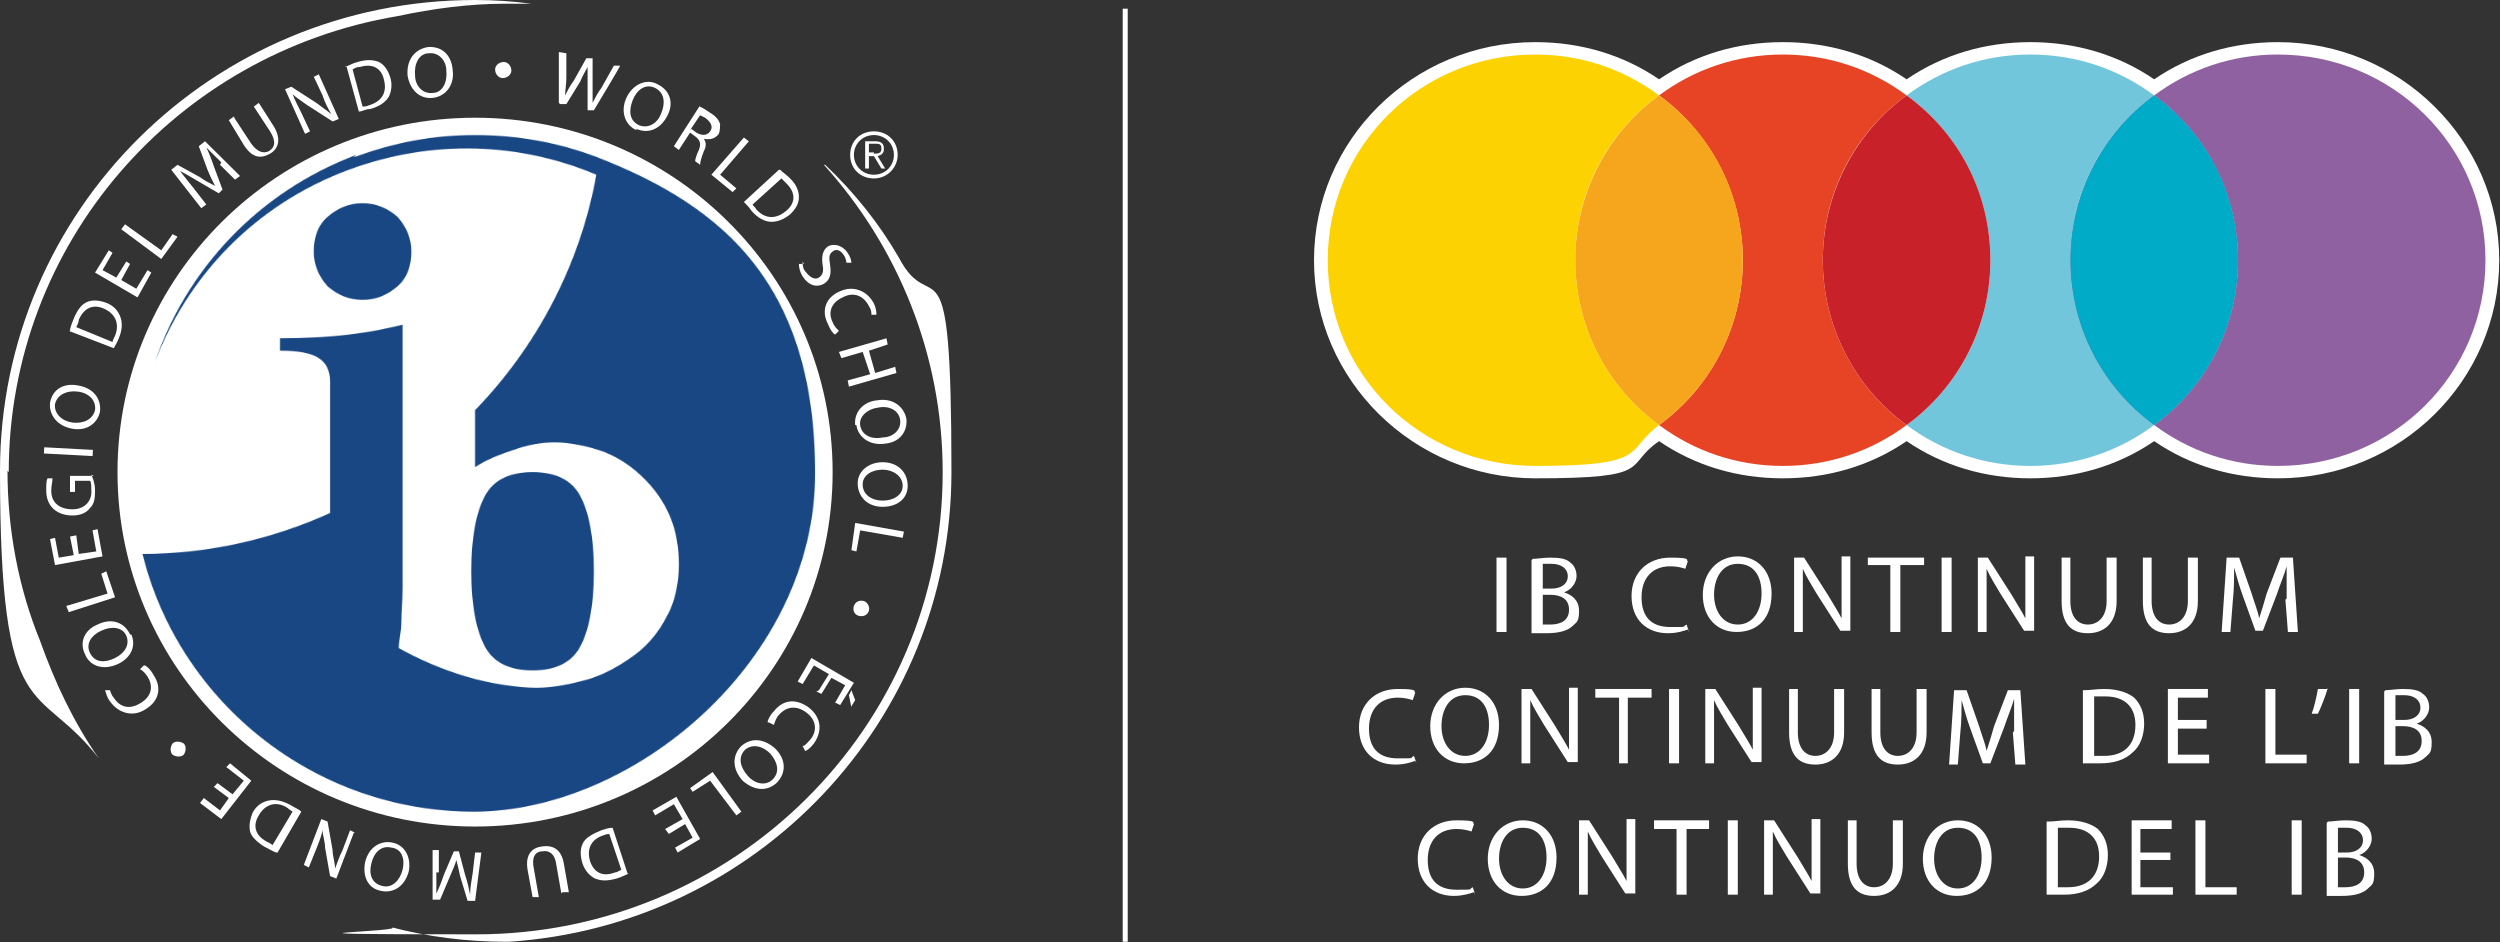
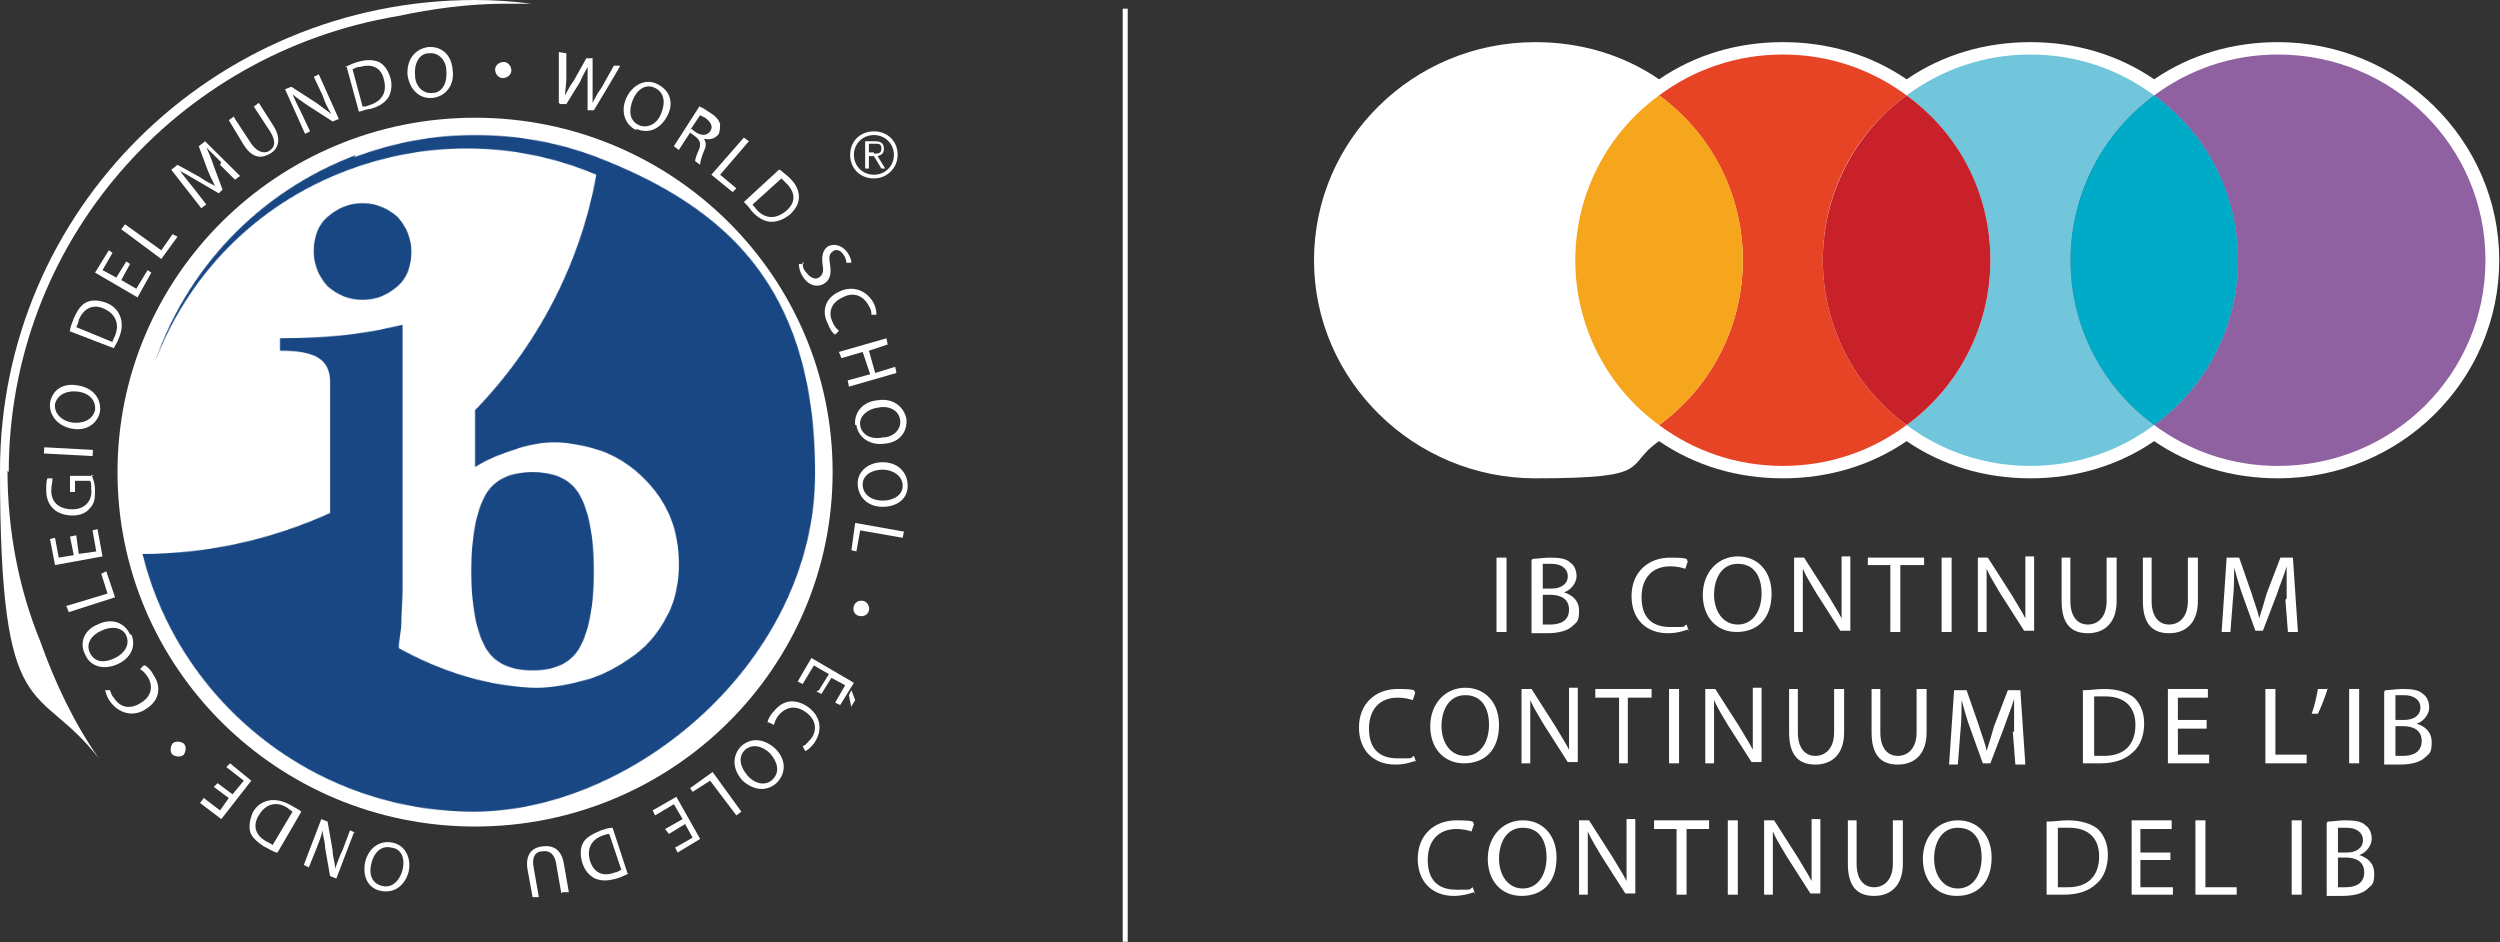
<svg xmlns="http://www.w3.org/2000/svg" width="3024" height="1140" viewBox="0 0 3024 1140" fill="none">
  <rect x="0" y="0" width="3024" height="1140" fill="#333333" stroke="none" />
  <path d="M2755.4 50.969C2700.95 50.969 2649.54 65.958 2605.68 95.936C2561.82 65.958 2510.41 50.969 2455.97 50.969C2401.52 50.969 2350.11 65.958 2306.25 95.936C2262.39 65.958 2210.98 50.969 2156.53 50.969C2102.09 50.969 2050.67 65.958 2006.82 95.936C1962.96 65.958 1911.55 50.969 1857.1 50.969C1708.9 50.969 1589.43 169.382 1589.43 314.775C1589.43 460.168 1710.41 578.58 1857.1 578.58C2003.79 578.58 1962.96 563.591 2006.82 533.613C2050.67 563.591 2102.09 578.58 2156.53 578.58C2210.98 578.58 2262.39 563.591 2306.25 533.613C2350.11 563.591 2401.52 578.58 2455.97 578.58C2510.41 578.58 2561.82 563.591 2605.68 533.613C2649.54 563.591 2700.95 578.58 2755.4 578.58C2903.6 578.58 3023.07 460.168 3023.07 314.775C3023.07 169.382 2902.09 50.969 2755.4 50.969Z" fill="white" />
  <path d="M1029.87 855.874L1026.85 840.885L1029.87 834.889L1034.41 846.88L1029.87 854.375V855.874ZM990.552 834.889L1002.65 815.404L984.503 804.911L970.893 827.395L964.844 824.397L981.479 795.918L1032.9 825.896L1016.26 852.876L1010.21 849.878L1022.31 828.894L1005.67 819.9L993.577 839.386L987.528 836.388L990.552 834.889Z" fill="white" />
  <path d="M928.512 873.862C928.512 870.865 931.536 864.869 936.073 860.372C946.659 846.882 961.782 843.885 978.417 855.876C993.54 867.867 995.052 884.355 984.466 899.344C979.929 905.339 975.392 908.337 973.88 908.337L970.855 902.341C973.88 902.341 976.905 897.845 979.929 894.847C989.003 884.355 987.49 870.865 975.392 861.871C963.294 852.878 951.196 854.377 942.122 864.869C939.098 867.867 937.585 872.364 936.073 876.86L930.024 873.862H928.512Z" fill="white" />
  <path d="M896.778 902.34C908.877 891.848 923.999 893.347 937.61 905.338C951.22 918.828 951.22 935.316 939.122 947.307C927.024 957.799 911.901 956.3 898.291 944.309C884.68 929.32 886.192 912.832 896.778 902.34ZM901.315 906.837C892.241 915.83 895.266 927.821 904.34 938.314C911.901 947.307 925.512 951.804 934.585 942.81C943.659 933.817 940.634 921.826 931.561 911.334C922.487 902.34 910.389 899.342 901.315 906.837Z" fill="white" />
  <path d="M896.769 981.782L890.72 986.279L858.962 944.31L837.79 957.8L834.766 953.303L861.986 933.817L896.769 981.782Z" fill="white" />
  <path d="M804.521 1002.77L825.693 990.777L815.107 972.791L792.423 986.281L789.398 980.285L818.132 963.797L846.865 1014.76L819.644 1031.25L816.619 1025.25L837.792 1013.26L828.718 996.773L809.058 1008.76L804.521 1002.77Z" fill="white" />
  <path d="M760.66 1056.73C756.124 1058.23 751.587 1061.22 745.538 1062.72C734.952 1065.72 727.39 1065.72 719.829 1062.72C713.78 1059.73 707.73 1053.73 704.706 1044.74C701.681 1035.74 701.681 1026.75 704.706 1020.75C707.73 1013.26 716.804 1008.76 727.39 1004.27C731.927 1002.77 736.464 1001.27 741.001 1001.27L759.148 1056.73H760.66ZM737.976 1008.76C736.464 1008.76 733.439 1008.76 730.415 1010.26C715.292 1014.76 709.243 1026.75 713.78 1041.74C718.317 1055.23 728.902 1061.22 744.025 1055.23C747.05 1055.23 750.074 1052.23 751.587 1052.23L736.464 1007.26L737.976 1008.76Z" fill="white" />
  <path d="M679.013 1080.71L672.964 1046.23C671.451 1032.74 663.89 1028.25 656.329 1029.75C647.255 1029.75 642.718 1037.24 645.743 1050.73L651.792 1085.21H644.231L638.182 1052.23C635.157 1034.24 642.719 1025.25 656.329 1023.75C668.427 1022.25 679.013 1026.75 682.038 1044.74L688.087 1079.21H680.525L679.013 1080.71Z" fill="white" />
-   <path d="M527.811 1055.23C527.811 1062.72 527.811 1073.22 527.811 1080.71C530.835 1074.72 533.859 1067.22 536.884 1058.23L548.982 1029.75H555.031L562.593 1058.23C565.617 1067.22 567.13 1074.72 568.642 1082.21C568.642 1074.72 570.154 1065.72 571.667 1056.73L574.691 1031.25H582.252L574.691 1089.7H565.618L556.544 1059.73C555.031 1052.23 553.519 1046.24 552.007 1040.24C550.494 1046.24 547.47 1052.23 544.445 1059.73L532.347 1088.21H523.273V1028.25H530.835V1055.23H527.811Z" fill="white" />
  <path d="M474.824 1019.26C489.947 1022.25 497.508 1037.24 494.484 1053.73C489.947 1071.72 476.336 1080.71 461.213 1077.71C444.578 1074.71 438.529 1059.73 441.554 1043.24C446.091 1023.75 461.214 1016.26 474.824 1019.26ZM473.312 1025.25C461.214 1022.25 452.14 1031.25 449.115 1044.74C446.091 1056.73 449.115 1068.72 462.726 1071.72C474.824 1074.71 483.898 1064.22 486.922 1052.23C489.947 1040.24 486.922 1026.75 473.312 1025.25Z" fill="white" />
  <path d="M427.987 1007.26L406.815 1062.72L399.254 1059.72L393.205 1025.25C393.205 1017.76 390.18 1010.26 390.18 1004.27C388.668 1011.76 385.643 1019.25 382.619 1026.75L373.545 1049.23L367.496 1046.23L388.668 990.775L396.229 993.773L402.278 1028.25C402.278 1035.74 405.303 1043.24 405.303 1050.73C408.328 1043.24 409.84 1037.24 414.377 1028.25L423.45 1004.27L429.5 1007.26H427.987Z" fill="white" />
  <path d="M334.214 1031.25C329.678 1029.75 325.141 1026.75 319.092 1023.75C310.018 1017.76 303.969 1011.76 302.457 1005.76C300.944 998.27 302.457 990.775 305.481 983.281C310.018 974.287 317.579 969.791 325.141 968.292C332.702 966.793 341.776 968.292 352.362 974.287C356.899 977.285 361.435 978.784 364.46 981.782L335.727 1031.25H334.214ZM353.874 981.782C353.874 981.782 349.337 978.784 347.825 977.285C334.214 968.292 320.604 972.788 313.043 986.279C305.481 998.27 308.506 1010.26 322.116 1017.76C325.141 1019.25 328.166 1020.75 329.678 1022.25L353.874 981.782Z" fill="white" />
  <path d="M263.137 947.307L281.284 960.797L294.895 944.309L273.723 927.821L278.26 923.324L303.968 944.309L267.674 990.775L241.965 971.289L246.502 965.294L266.161 980.282L276.748 965.294L258.6 951.803L263.137 947.307Z" fill="white" />
  <path d="M222.281 899.345C225.306 902.342 225.306 908.338 222.281 912.835C219.257 915.832 213.208 915.832 208.671 912.835C205.646 909.837 205.646 903.841 208.671 899.345C211.695 896.347 217.744 896.347 222.281 899.345Z" fill="white" />
  <path d="M175.4 804.912C178.425 806.411 182.962 810.907 185.987 816.903C195.06 830.393 193.548 846.881 176.913 857.373C161.79 867.865 143.643 863.369 133.057 848.38C128.52 842.384 128.52 837.888 127.008 834.89H133.057C133.057 834.89 134.569 840.885 137.593 843.883C145.155 855.874 157.253 858.872 170.864 849.879C182.962 842.384 185.987 830.393 178.425 818.402C175.401 813.905 172.376 810.907 169.351 809.409L173.888 804.912H175.4Z" fill="white" />
  <path d="M158.815 767.441C164.864 780.932 158.815 795.92 142.18 803.415C125.545 810.909 108.91 806.413 102.861 791.424C95.299 776.435 102.861 761.446 117.984 755.45C136.131 746.457 151.254 753.951 157.303 767.441H158.815ZM152.766 768.94C148.229 758.448 134.619 756.949 122.52 762.945C111.934 767.442 102.861 777.934 108.91 789.925C114.959 801.916 127.057 801.916 139.155 795.92C151.254 789.925 157.303 779.433 152.766 768.94Z" fill="white" />
  <path d="M83.188 740.46L80.164 732.965L130.069 717.976L122.508 693.994L128.557 690.996L139.143 722.473L83.188 740.46Z" fill="white" />
  <path d="M92.246 647.529L95.271 670.013L116.443 667.015L111.906 641.534L117.955 640.035L124.004 673.01L66.538 683.503L60.488 652.026L66.538 650.527L71.074 674.509L89.222 671.511L84.685 649.028L92.246 647.529Z" fill="white" />
  <path d="M110.384 574.083C111.896 577.08 114.92 584.575 114.92 592.069C114.92 601.063 114.92 608.557 108.871 614.553C104.334 620.548 96.773 623.546 87.699 623.546C69.552 623.546 55.941 613.054 55.941 593.568C55.941 586.074 55.941 581.577 57.454 578.579H63.503C63.503 583.076 61.99 587.573 61.99 593.568C61.99 608.557 72.577 616.052 87.699 616.052C102.822 616.052 111.896 605.559 110.384 592.069C110.384 587.573 110.383 583.076 108.871 581.577H90.724V595.067H84.675V575.582H113.408L110.384 574.083Z" fill="white" />
  <path d="M53.514 541.035L53.105 548.519L111.998 551.68L112.407 544.197L53.514 541.035Z" fill="white" />
  <path d="M121.005 497.641C117.981 512.63 104.37 521.623 87.735 518.625C69.588 515.627 59.002 502.137 60.514 487.148C63.539 470.661 77.149 463.166 93.784 466.164C113.444 469.162 122.517 482.652 121.005 497.641ZM114.956 496.142C116.468 484.151 107.395 475.157 93.784 473.658C81.686 472.159 69.588 476.656 66.564 488.647C65.051 500.638 75.637 509.632 87.735 511.131C99.834 512.63 111.932 508.133 114.956 496.142Z" fill="white" />
  <path d="M84.684 400.213C84.684 395.716 87.709 389.72 89.221 385.224C93.758 374.731 98.295 368.736 104.344 365.738C110.393 362.74 117.955 362.74 127.028 365.738C136.102 368.736 142.151 374.731 145.175 382.226C148.2 389.72 148.2 398.714 143.663 409.206C142.151 413.703 139.126 418.199 137.614 421.197L83.172 400.213H84.684ZM136.102 413.703C136.102 412.204 137.614 409.206 139.126 406.208C145.175 391.219 139.126 379.228 125.516 373.233C111.905 367.237 101.319 373.233 95.27 386.723C95.27 389.72 93.758 392.718 92.246 395.716L136.102 413.703Z" fill="white" />
  <path d="M157.301 319.272L146.715 338.758L164.863 349.25L178.473 326.767L183.01 329.765L166.374 359.742L114.957 329.765L131.592 302.784L136.129 305.782L124.031 326.767L140.666 335.76L152.764 316.274L157.301 319.272Z" fill="white" />
  <path d="M146.68 277.302L151.216 271.306L195.073 302.783L208.683 283.297L214.732 286.295L195.073 313.275L146.68 277.302Z" fill="white" />
  <path d="M267.659 196.362C261.61 190.366 254.048 182.872 249.512 178.375C252.536 184.371 255.561 191.865 258.585 200.859L269.171 229.338L264.634 233.834L238.926 218.845C231.365 214.349 223.803 209.852 217.754 206.854C222.291 212.85 228.34 220.344 234.389 227.839L249.512 247.324L243.463 251.821L207.168 205.355L214.729 199.36L241.95 214.349C247.999 218.845 254.049 221.843 260.098 224.841C257.073 218.845 254.049 212.85 251.024 205.355L240.438 176.876L248 170.881L290.343 212.85L284.294 217.347L266.147 199.36L267.659 196.362Z" fill="white" />
  <path d="M284.319 143.902L303.979 173.879C311.54 184.372 319.101 185.871 325.15 182.873C332.712 178.376 334.224 170.882 326.663 158.891L307.003 128.913L313.052 124.416L331.2 152.895C340.274 167.884 337.249 179.875 326.663 185.871C316.077 191.866 305.491 191.866 294.905 175.378L276.758 145.4L282.807 140.904L284.319 143.902Z" fill="white" />
  <path d="M369.005 161.886L344.809 107.926L352.37 104.928L382.616 124.414C388.665 128.911 394.714 133.407 400.763 137.904C396.226 130.41 393.202 124.414 390.177 115.421L379.591 92.937L385.64 89.939L409.836 143.9L402.275 146.897L372.029 127.412C365.98 122.915 358.419 118.418 353.882 113.922C356.907 121.416 359.931 127.412 364.468 136.405L375.054 158.889L369.005 161.886Z" fill="white" />
  <path d="M417.414 80.948C421.951 79.45 426.488 76.452 432.537 74.953C443.123 71.955 450.684 71.955 458.246 74.953C464.295 77.951 468.832 83.946 471.856 92.94C474.881 101.933 473.368 110.926 470.344 116.922C465.807 124.416 458.246 128.913 447.66 131.911C441.611 131.911 438.586 134.909 434.049 134.909L418.926 79.45L417.414 80.948ZM438.586 128.913C440.098 128.913 443.123 128.913 446.147 127.414C461.27 122.918 468.832 112.425 464.295 95.937C461.27 82.447 450.684 76.452 435.562 80.948C431.025 80.948 429.512 82.447 426.488 83.946L438.586 128.913Z" fill="white" />
  <path d="M523.256 118.421C508.134 119.92 496.035 109.428 493.011 91.441C491.499 73.455 500.572 59.965 517.207 56.967C533.842 55.468 545.941 65.96 547.453 83.947C550.477 103.433 538.379 116.923 523.256 118.421ZM523.256 112.426C535.355 112.426 541.404 98.936 539.892 85.446C539.892 73.455 530.818 62.962 518.72 64.461C506.621 64.461 500.572 77.951 502.085 91.441C502.085 103.433 511.158 113.925 523.256 112.426Z" fill="white" />
  <path d="M607.96 94.439C603.424 94.439 598.887 89.942 598.887 83.947C598.887 79.45 603.424 74.953 609.473 74.953C614.01 74.953 618.547 79.45 618.547 85.445C618.547 89.942 614.01 94.439 607.96 94.439Z" fill="white" />
  <path d="M675.977 124.416V62.962L685.05 64.461V94.439C685.05 101.933 683.538 109.427 683.538 115.423C686.563 109.427 689.587 103.432 694.124 97.436L709.247 70.456H716.808C716.808 71.955 716.808 103.432 716.808 103.432C716.808 110.926 716.808 118.421 716.808 124.416C719.833 118.421 722.857 112.425 727.394 106.43L742.517 79.45H750.078C750.078 80.948 718.32 133.41 718.32 133.41H710.759C710.759 131.911 710.759 100.434 710.759 100.434C710.759 92.939 710.759 86.944 710.759 80.948C707.734 86.944 704.71 91.441 701.685 98.935L685.05 125.915H677.489L675.977 124.416Z" fill="white" />
  <path d="M769.76 157.389C756.149 151.394 750.1 134.906 757.661 118.418C765.222 101.93 781.858 94.436 795.468 101.93C810.591 109.424 815.128 124.413 807.567 139.402C798.493 157.389 783.37 161.886 769.76 155.89V157.389ZM772.784 151.393C783.37 155.89 795.468 149.895 800.005 136.405C804.542 125.912 804.542 112.422 792.444 106.427C780.346 100.431 769.759 109.424 765.222 121.416C760.686 133.407 760.686 145.398 772.784 151.393Z" fill="white" />
  <path d="M845.335 128.913C848.36 128.913 854.409 133.41 858.946 136.408C866.507 140.904 869.532 145.401 871.044 149.898C871.044 152.896 871.044 157.392 869.532 161.889C864.995 167.884 858.946 169.383 851.384 167.884C854.409 172.381 854.409 176.878 851.384 182.873C848.36 190.368 846.847 196.363 846.847 199.361L840.798 194.865C840.798 193.366 842.311 187.37 845.335 181.374C848.36 173.88 846.847 169.383 840.798 164.887L834.749 160.39L821.139 181.374L815.09 176.878L846.847 127.414L845.335 128.913ZM836.262 155.893L842.311 160.39C849.872 164.887 855.921 163.388 858.946 158.891C863.483 152.895 858.946 146.9 852.897 142.403C849.872 140.904 846.847 139.405 846.847 139.405L834.749 157.392L836.262 155.893Z" fill="white" />
  <path d="M899.78 166.384L905.829 170.88L871.047 211.351L890.707 227.838L886.169 232.335L860.461 211.351L899.78 166.384Z" fill="white" />
  <path d="M943.661 205.354C946.686 208.352 951.222 211.35 955.759 215.846C963.321 223.341 966.345 230.835 966.345 238.33C966.345 245.824 963.321 251.82 955.759 259.314C948.198 265.31 940.636 268.308 933.075 268.308C925.514 268.308 916.44 263.811 908.878 254.818C905.854 250.321 902.829 247.323 899.805 244.325L942.149 205.354H943.661ZM910.391 247.323C910.391 248.822 913.415 250.321 914.927 253.319C925.513 265.31 939.124 265.31 951.223 254.818C961.808 245.824 963.321 233.833 951.223 221.842C948.198 218.844 946.685 217.345 945.173 215.846L910.391 247.323Z" fill="white" />
  <path d="M970.857 316.273C970.857 320.769 970.857 325.266 975.394 329.763C979.93 335.758 985.98 338.756 990.516 335.758C995.053 332.76 996.566 328.264 995.054 320.769C993.541 310.277 995.053 302.783 1001.1 298.286C1008.66 293.789 1019.25 296.787 1025.3 305.78C1028.32 310.277 1029.84 314.774 1029.84 317.771H1023.79C1023.79 317.771 1023.79 313.275 1020.76 308.778C1016.23 301.284 1010.18 301.284 1007.15 304.281C1002.61 307.279 1002.61 311.776 1004.13 320.769C1005.64 331.262 1004.13 338.756 996.566 343.253C989.004 347.749 978.418 346.251 970.857 334.259C967.832 329.763 966.32 323.767 966.32 319.27H972.369L970.857 316.273Z" fill="white" />
  <path d="M1010.2 404.71C1007.18 403.211 1004.15 398.714 1001.13 391.219C993.567 376.231 998.104 359.743 1016.25 352.248C1032.89 344.754 1049.52 352.248 1057.08 367.237C1060.11 373.233 1060.11 379.228 1060.11 380.727H1054.06C1054.06 377.729 1054.06 374.732 1051.03 370.235C1044.98 358.244 1032.89 352.248 1019.28 359.743C1005.67 365.738 1001.13 377.729 1007.18 389.721C1008.69 394.217 1011.71 397.215 1014.74 400.213L1010.2 404.71Z" fill="white" />
  <path d="M1073.74 416.7L1051.06 424.194L1058.62 451.174L1082.81 443.68L1084.33 451.174L1026.86 467.662L1025.35 460.167L1052.57 452.673L1043.49 425.693L1017.79 433.187L1014.76 425.693L1072.23 409.205L1073.74 416.7Z" fill="white" />
  <path d="M1034.4 514.128C1032.88 499.139 1043.47 485.649 1061.62 484.15C1079.76 481.152 1093.38 491.645 1096.4 506.634C1097.91 523.121 1087.33 535.113 1070.69 536.611C1051.03 539.609 1037.42 527.618 1035.91 514.128H1034.4ZM1040.45 514.128C1041.96 526.119 1054.06 532.115 1067.67 529.117C1079.76 529.117 1090.35 520.124 1088.84 508.133C1087.33 496.141 1075.23 490.146 1061.62 493.144C1049.52 494.643 1038.93 503.636 1040.45 514.128Z" fill="white" />
  <path d="M1037.45 584.574C1037.45 569.585 1051.06 559.093 1067.69 559.093C1085.84 559.093 1097.94 571.084 1097.94 587.572C1097.94 604.059 1084.33 613.053 1067.69 613.053C1048.03 613.053 1037.45 599.563 1037.45 584.574ZM1043.49 586.073C1043.49 598.064 1054.08 605.558 1067.69 605.558C1079.79 605.558 1091.89 599.563 1091.89 587.572C1091.89 575.58 1079.79 568.086 1067.69 568.086C1055.59 568.086 1043.49 574.082 1043.49 586.073Z" fill="white" />
  <path d="M1093.4 643.032L1091.89 650.526L1040.47 641.533L1035.93 667.014L1029.88 665.515L1034.42 632.54L1093.4 643.032Z" fill="white" />
  <path d="M1032.85 732.966C1034.36 728.47 1038.9 725.472 1044.95 726.971C1049.49 728.47 1052.51 734.465 1051 738.962C1049.48 743.458 1044.95 746.456 1038.9 744.957C1032.85 743.458 1031.34 737.463 1032.85 732.966Z" fill="white" />
  <path d="M1007.15 571.084C1007.15 807.909 813.58 999.767 574.64 999.767C335.7 999.767 142.129 807.909 142.129 571.084C142.129 334.259 335.7 142.4 574.64 142.4C813.58 142.4 1007.15 334.259 1007.15 571.084Z" fill="white" />
  <mask id="mask0_139_115" style="mask-type:luminance" maskUnits="userSpaceOnUse" x="172" y="163" width="814" height="819">
    <path d="M586.743 599.564C576.157 619.05 570.108 649.028 570.108 690.997C570.108 732.966 576.157 762.944 586.743 782.429C597.329 801.915 616.988 810.908 644.21 810.908C671.431 810.908 691.09 801.915 701.676 782.429C712.262 762.944 718.311 732.966 718.311 690.997C718.311 649.028 712.262 619.05 701.676 599.564C691.09 580.079 671.431 571.085 644.21 571.085C616.988 571.085 597.329 580.079 586.743 599.564ZM396.196 262.313C384.098 272.805 379.561 287.794 379.561 304.282C379.561 320.77 385.61 334.26 396.196 346.251C408.294 356.743 421.904 362.739 438.54 362.739C455.175 362.739 468.785 356.743 480.884 346.251C492.982 335.759 497.519 320.77 497.519 304.282C497.519 287.794 491.47 274.304 480.884 262.313C468.785 251.821 455.175 245.825 438.54 245.825C421.904 245.825 408.294 251.821 396.196 262.313ZM430.978 187.368C311.508 232.335 225.309 326.765 187.502 437.684C226.821 334.26 308.484 247.324 421.905 205.355C523.228 167.883 629.087 172.379 721.336 211.351C701.676 320.77 648.746 419.697 574.645 496.14V565.09C588.255 556.096 603.378 550.101 621.525 544.105C638.16 538.109 654.796 535.112 671.431 535.112C688.066 535.112 712.262 539.608 731.922 547.103C750.069 554.597 765.192 565.09 778.802 578.58C792.413 592.07 802.999 607.059 810.56 625.045C818.122 643.032 821.146 662.518 821.146 683.502C821.146 704.487 816.609 728.469 806.023 746.456C796.95 764.442 783.339 780.93 766.704 792.921C750.069 804.913 731.922 815.405 712.262 821.4C691.09 827.396 669.919 831.893 648.747 831.893C627.575 831.893 594.305 827.396 564.059 818.403C533.813 809.409 506.592 797.418 482.396 783.928C482.396 774.935 485.42 764.442 485.42 752.451C485.42 740.46 486.933 725.471 486.933 711.981C486.933 696.992 486.933 682.003 486.933 667.014V392.717C468.785 397.213 447.614 401.71 421.905 404.708C396.196 407.706 368.975 409.205 338.73 409.205V424.194C361.414 424.194 376.536 427.191 385.61 433.187C394.683 439.182 399.221 448.176 399.221 461.666V620.549C329.656 652.025 252.53 670.012 172.379 670.012C216.235 848.38 379.561 981.782 573.133 981.782C766.704 981.782 985.985 798.917 985.985 572.584C985.985 346.251 877.101 250.322 722.848 190.366C675.968 172.379 626.062 163.386 574.645 163.386C523.227 163.386 476.347 172.379 427.954 190.366" fill="white" />
  </mask>
  <g mask="url(#mask0_139_115)">
    <path d="M720.553 -218.451L-214.73 430.645L441.897 1360.11L1377.18 711.01L720.553 -218.451Z" fill="url(#paint0_linear_139_115)" />
  </g>
-   <path d="M996.614 199.354C1085.84 298.281 1140.28 428.685 1140.28 571.08C1140.28 879.852 887.73 1130.17 576.201 1130.17C264.671 1130.17 505.124 1127.17 471.853 1121.17C517.222 1133.16 564.102 1139.16 612.495 1139.16C660.888 1139.16 614.008 1139.16 615.52 1139.16C914.951 1119.68 1150.87 872.358 1150.87 571.08C1150.87 269.802 1128.18 389.714 1087.35 311.771C1063.15 269.802 1032.91 232.33 998.126 199.354" fill="white" />
  <path d="M10.586 571.078C10.586 293.783 213.232 64.452 480.905 19.486C523.249 10.492 567.105 4.497 610.961 4.497C654.817 4.497 632.132 4.497 642.718 4.497C620.034 1.499 597.35 0 574.666 0C257.087 0 0 254.812 0 569.58C0 884.347 45.369 821.394 119.47 917.323C89.225 873.855 66.54 825.89 48.393 774.928C22.684 711.974 9.074 641.527 9.074 569.58" fill="white" />
  <path d="M1085.81 187.361C1085.81 202.35 1073.72 215.84 1057.08 215.84C1040.45 215.84 1028.35 203.848 1028.35 187.361C1028.35 170.873 1040.45 158.882 1057.08 158.882C1073.72 158.882 1085.81 170.873 1085.81 187.361ZM1032.88 187.361C1032.88 200.851 1043.47 211.343 1057.08 211.343C1070.69 211.343 1081.28 200.851 1081.28 187.361C1081.28 173.871 1070.69 163.378 1057.08 163.378C1043.47 163.378 1032.88 173.871 1032.88 187.361ZM1051.03 203.848H1046.5V170.873H1058.59C1066.15 170.873 1069.18 173.871 1069.18 179.866C1069.18 185.862 1066.15 187.361 1061.62 188.859L1070.69 203.848H1066.15L1057.08 188.859H1051.03V203.848ZM1057.08 185.862C1061.62 185.862 1066.15 185.862 1066.15 179.866C1066.15 173.871 1063.13 173.871 1058.59 173.871H1051.03V184.363H1057.08V185.862Z" fill="white" />
  <path d="M1358.04 10.493V1139.16H1364.08V10.493" fill="white" />
  <path d="M2755.38 65.952C2699.43 65.952 2648.01 83.938 2605.67 115.415C2667.67 160.382 2706.99 233.828 2706.99 314.768C2706.99 395.708 2667.67 469.154 2605.67 514.121C2648.01 545.598 2699.43 563.584 2755.38 563.584C2894.51 563.584 3006.42 452.666 3006.42 314.768C3006.42 176.87 2894.51 65.952 2755.38 65.952Z" fill="#9061A0" />
  <path d="M2504.34 314.768C2504.34 232.329 2543.65 160.382 2605.66 115.415C2563.31 83.938 2511.9 65.952 2455.94 65.952C2399.99 65.952 2348.57 83.938 2306.23 115.415C2368.23 160.382 2407.55 233.828 2407.55 314.768C2407.55 395.708 2368.23 469.154 2306.23 514.121C2348.57 545.598 2399.99 563.584 2455.94 563.584C2511.9 563.584 2563.31 545.598 2605.66 514.121C2543.65 469.154 2504.34 395.708 2504.34 314.768Z" fill="#71C6DC" />
  <path d="M2605.68 514.12C2543.67 469.153 2504.36 395.707 2504.36 314.767C2504.36 233.827 2543.67 160.381 2605.68 115.414C2667.68 160.381 2707 233.827 2707 314.767C2707 395.707 2667.68 469.153 2605.68 514.12Z" fill="#8F61A0" />
  <path d="M2707 314.767C2707 232.328 2667.68 160.381 2605.68 115.414C2543.67 160.381 2504.36 233.827 2504.36 314.767C2504.36 395.707 2543.67 469.153 2605.68 514.12C2667.68 469.153 2707 395.707 2707 314.767Z" fill="#00ABC8" />
  <path d="M2204.89 314.768C2204.89 232.329 2244.21 160.382 2306.21 115.415C2263.87 83.938 2212.45 65.952 2156.5 65.952C2100.54 65.952 2049.13 83.938 2006.78 115.415C2068.78 160.382 2108.1 233.828 2108.1 314.768C2108.1 395.708 2068.78 469.154 2006.78 514.121C2049.13 545.598 2100.54 563.584 2156.5 563.584C2212.45 563.584 2263.87 545.598 2306.21 514.121C2244.21 469.154 2204.89 395.708 2204.89 314.768Z" fill="#E74426" />
  <path d="M2407.56 314.767C2407.56 232.328 2368.24 160.381 2306.24 115.414C2244.23 160.381 2204.91 233.827 2204.91 314.767C2204.91 395.707 2244.23 469.153 2306.24 514.12C2368.24 469.153 2407.56 395.707 2407.56 314.767Z" fill="#C8212A" />
-   <path d="M1905.46 314.768C1905.46 232.329 1944.78 160.382 2006.78 115.415C1964.44 83.938 1913.02 65.952 1857.07 65.952C1717.94 65.952 1606.03 176.87 1606.03 314.768C1606.03 452.666 1717.94 563.584 1857.07 563.584C1996.2 563.584 1964.44 545.598 2006.78 514.121C1944.78 469.154 1905.46 395.708 1905.46 314.768Z" fill="#FDD202" />
  <path d="M2108.12 314.767C2108.12 232.328 2068.8 160.381 2006.8 115.414C1944.79 160.381 1905.47 233.827 1905.47 314.767C1905.47 395.707 1944.79 469.153 2006.8 514.12C2068.8 469.153 2108.12 395.707 2108.12 314.767Z" fill="#F6A61C" />
  <path d="M1822.28 674.503H1810.18V764.437H1822.28V674.503Z" fill="white" />
  <path d="M1854.05 676.002C1858.59 676.002 1867.66 674.503 1875.22 674.503C1887.32 674.503 1894.88 676.002 1899.42 680.499C1903.96 683.497 1906.98 689.492 1906.98 696.987C1906.98 704.481 1900.93 713.475 1891.86 716.472C1900.93 719.47 1910.01 725.466 1910.01 738.956C1910.01 752.446 1906.98 752.446 1902.44 756.943C1896.4 762.938 1885.81 765.936 1870.69 765.936C1855.56 765.936 1857.08 765.936 1852.54 765.936V677.501L1854.05 676.002ZM1866.15 711.976H1876.74C1888.83 711.976 1896.4 705.98 1896.4 696.987C1896.4 687.993 1888.83 681.998 1876.74 681.998C1864.64 681.998 1867.66 681.998 1866.15 681.998V710.477V711.976ZM1866.15 755.444C1869.17 755.444 1872.2 755.444 1875.22 755.444C1887.32 755.444 1897.91 750.947 1897.91 737.457C1897.91 723.967 1887.32 719.47 1875.22 719.47H1866.15V753.945V755.444Z" fill="white" />
  <path d="M2041.58 761.439C2037.04 762.938 2029.48 765.936 2017.38 765.936C1991.67 765.936 1973.52 749.448 1973.52 720.969C1973.52 692.49 1993.18 674.503 2020.4 674.503C2047.63 674.503 2038.55 677.501 2041.58 679L2038.55 687.993C2034.01 686.495 2027.97 684.996 2020.4 684.996C1999.23 684.996 1985.62 698.486 1985.62 722.468C1985.62 746.45 1997.72 758.441 2020.4 758.441C2043.09 758.441 2034.01 758.441 2040.06 755.444L2043.09 764.437L2041.58 761.439Z" fill="white" />
  <path d="M2142.89 717.971C2142.89 749.448 2124.74 764.437 2100.54 764.437C2076.35 764.437 2059.71 746.45 2059.71 719.47C2059.71 692.49 2077.86 673.005 2102.05 673.005C2126.25 673.005 2142.89 690.991 2142.89 717.971ZM2073.32 719.47C2073.32 738.956 2083.91 755.444 2102.05 755.444C2120.2 755.444 2130.79 738.956 2130.79 717.971C2130.79 696.987 2121.71 681.998 2102.05 681.998C2082.39 681.998 2073.32 699.985 2073.32 719.47Z" fill="white" />
  <path d="M2170.12 764.437V674.504H2182.22L2210.95 719.47C2217 729.963 2223.05 738.956 2227.59 747.949C2227.59 735.958 2227.59 725.466 2227.59 710.477V673.005H2238.17V762.938H2226.08L2197.34 717.971C2191.29 707.479 2185.24 698.486 2180.71 687.994C2180.71 699.985 2180.71 710.477 2180.71 725.466V764.437H2170.12Z" fill="white" />
  <path d="M2286.54 683.497H2259.32V674.503H2327.37V683.497H2298.64V764.437H2286.54V683.497Z" fill="white" />
  <path d="M2360.68 674.503H2348.58V764.437H2360.68V674.503Z" fill="white" />
  <path d="M2392.41 764.437V674.504H2404.51L2433.25 719.47C2439.29 729.963 2445.34 738.956 2449.88 747.949C2449.88 735.958 2449.88 725.466 2449.88 710.477V673.005H2460.47V762.938H2448.37L2419.63 717.971C2413.59 707.479 2407.54 698.486 2403 687.994C2403 699.985 2403 710.477 2403 725.466V764.437H2392.41Z" fill="white" />
  <path d="M2504.31 674.503V726.965C2504.31 746.45 2513.39 755.444 2525.48 755.444C2537.58 755.444 2548.17 746.45 2548.17 726.965V674.503H2560.27V726.965C2560.27 753.945 2545.14 765.936 2525.48 765.936C2505.82 765.936 2493.73 755.444 2493.73 726.965V674.503H2505.82H2504.31Z" fill="white" />
  <path d="M2602.61 674.503V726.965C2602.61 746.45 2611.68 755.444 2623.78 755.444C2635.88 755.444 2646.46 746.45 2646.46 726.965V674.503H2658.56V726.965C2658.56 753.945 2643.44 765.936 2623.78 765.936C2604.12 765.936 2592.02 755.444 2592.02 726.965V674.503H2604.12H2602.61Z" fill="white" />
  <path d="M2765.94 723.967C2765.94 711.976 2765.94 696.987 2765.94 684.996C2762.92 695.488 2758.38 705.98 2753.84 719.47L2737.21 762.938H2728.14L2713.01 720.969C2708.48 708.978 2705.45 696.987 2702.43 686.495C2702.43 696.987 2702.43 711.976 2700.92 725.466L2697.89 764.437H2687.3L2693.35 674.503H2708.48L2723.6 717.971C2726.62 728.464 2731.16 738.956 2732.67 747.949C2735.7 738.956 2738.72 728.464 2741.75 717.971L2758.38 674.503H2773.5L2779.55 764.437H2767.46L2764.43 725.466L2765.94 723.967Z" fill="white" />
  <path d="M1711.88 920.321C1707.35 921.82 1699.79 924.818 1687.69 924.818C1661.98 924.818 1643.83 908.33 1643.83 879.851C1643.83 851.372 1663.49 833.385 1690.71 833.385C1717.93 833.385 1708.86 836.383 1711.88 837.882L1708.86 846.875C1704.32 845.376 1698.27 843.877 1690.71 843.877C1669.54 843.877 1655.93 857.367 1655.93 881.35C1655.93 905.332 1668.03 917.323 1690.71 917.323C1713.4 917.323 1704.32 917.323 1710.37 914.325L1713.4 923.319L1711.88 920.321Z" fill="white" />
  <path d="M1813.2 876.853C1813.2 908.33 1795.05 923.319 1770.85 923.319C1746.66 923.319 1730.02 905.332 1730.02 878.352C1730.02 851.372 1748.17 831.886 1772.37 831.886C1796.56 831.886 1813.2 849.873 1813.2 876.853ZM1743.63 878.352C1743.63 897.838 1754.22 914.325 1772.37 914.325C1790.51 914.325 1801.1 897.838 1801.1 876.853C1801.1 855.869 1792.03 840.88 1772.37 840.88C1752.71 840.88 1743.63 858.866 1743.63 878.352Z" fill="white" />
  <path d="M1840.43 923.319V833.385H1852.53L1881.26 878.352C1887.31 888.844 1893.36 897.838 1897.9 906.831C1897.9 894.84 1897.9 884.348 1897.9 869.359V831.886H1908.48V921.82H1896.38L1867.65 876.853C1861.6 866.361 1855.55 857.367 1851.02 846.875C1851.02 858.866 1851.02 869.359 1851.02 884.348V923.319H1840.43Z" fill="white" />
  <path d="M1958.42 843.877H1929.69V833.385H1997.74V843.877H1969.01V923.319H1958.42V843.877Z" fill="white" />
  <path d="M2030.99 833.385H2018.89V923.319H2030.99V833.385Z" fill="white" />
  <path d="M2062.72 923.319V833.385H2074.82L2103.55 878.352C2109.6 888.844 2115.65 897.838 2120.19 906.831C2120.19 894.84 2120.19 884.348 2120.19 869.359V831.886H2130.78V921.82H2118.68L2089.94 876.853C2083.89 866.361 2077.85 857.367 2073.31 846.875C2073.31 858.866 2073.31 869.359 2073.31 884.348V923.319H2062.72Z" fill="white" />
  <path d="M2174.68 833.385V885.846C2174.68 905.332 2183.76 914.325 2195.86 914.325C2207.95 914.325 2218.54 905.332 2218.54 885.846V833.385H2230.64V885.846C2230.64 912.826 2215.52 924.818 2195.86 924.818C2176.2 924.818 2164.1 914.325 2164.1 885.846V833.385H2176.2H2174.68Z" fill="white" />
  <path d="M2274.46 833.385V885.846C2274.46 905.332 2283.53 914.325 2295.63 914.325C2307.73 914.325 2318.31 905.332 2318.31 885.846V833.385H2330.41V885.846C2330.41 912.826 2315.29 924.818 2295.63 924.818C2275.97 924.818 2263.87 914.325 2263.87 885.846V833.385H2275.97H2274.46Z" fill="white" />
  <path d="M2436.26 884.348C2436.26 872.357 2436.26 857.368 2436.26 845.377C2433.23 855.869 2428.7 866.361 2424.16 879.851L2407.53 923.319H2398.45L2383.33 881.35C2378.79 869.359 2375.77 857.368 2372.74 846.875C2372.74 857.368 2372.74 872.357 2371.23 885.847L2368.21 924.818H2357.62L2363.67 834.884H2378.79L2393.92 878.352C2396.94 888.844 2401.48 899.337 2402.99 908.33C2406.01 899.337 2409.04 888.844 2412.06 878.352L2428.7 834.884H2443.82L2449.87 924.818H2437.77L2434.75 885.847L2436.26 884.348Z" fill="white" />
  <path d="M2520.99 834.884C2528.55 834.884 2536.12 833.385 2545.19 833.385C2561.82 833.385 2573.92 837.882 2581.48 843.877C2589.05 851.372 2593.58 861.864 2593.58 875.354C2593.58 888.844 2589.05 902.334 2579.97 909.829C2570.9 918.822 2557.29 923.319 2540.65 923.319C2524.02 923.319 2525.53 923.319 2519.48 923.319V834.884H2520.99ZM2533.09 914.325C2536.12 914.325 2540.65 914.325 2545.19 914.325C2569.39 914.325 2583 900.835 2583 876.853C2583 855.868 2570.9 842.378 2546.7 842.378C2522.51 842.378 2536.12 842.378 2533.09 842.378V912.826V914.325Z" fill="white" />
  <path d="M2669.15 881.35H2634.36V912.826H2672.17V923.319H2622.27V833.385H2670.66V843.877H2634.36V870.857H2669.15V881.35Z" fill="white" />
  <path d="M2740.23 833.385H2752.33V912.826H2790.14V923.319H2740.23V833.385Z" fill="white" />
  <path d="M2815.84 831.886C2812.81 842.378 2806.77 857.367 2803.74 863.363H2796.18C2799.2 855.869 2802.23 842.378 2803.74 833.385H2815.84V831.886Z" fill="white" />
  <path d="M2853.65 833.385H2841.55V923.319H2853.65V833.385Z" fill="white" />
  <path d="M2885.42 834.884C2889.96 834.884 2899.03 833.385 2906.59 833.385C2918.69 833.385 2926.25 834.884 2930.79 839.381C2935.32 842.378 2938.35 848.374 2938.35 855.868C2938.35 863.363 2932.3 872.356 2923.23 875.354C2932.3 878.352 2941.37 884.347 2941.37 897.837C2941.37 911.328 2938.35 911.327 2933.81 915.824C2927.76 921.82 2917.18 924.818 2902.05 924.818C2886.93 924.818 2888.44 924.818 2883.91 924.818V836.383L2885.42 834.884ZM2897.52 870.857H2908.1C2920.2 870.857 2927.76 864.862 2927.76 855.868C2927.76 846.875 2920.2 840.879 2908.1 840.879C2896 840.879 2899.03 840.879 2897.52 840.879V869.358V870.857ZM2897.52 914.325C2900.54 914.325 2903.57 914.325 2906.59 914.325C2918.69 914.325 2929.27 909.829 2929.27 896.339C2929.27 882.848 2918.69 878.352 2906.59 878.352H2897.52V912.826V914.325Z" fill="white" />
  <path d="M1782.95 1079.2C1778.42 1080.7 1769.34 1083.7 1758.76 1083.7C1733.05 1083.7 1714.9 1067.21 1714.9 1038.73C1714.9 1010.25 1734.56 992.267 1761.78 992.267C1789 992.267 1779.93 995.265 1782.95 996.764L1779.93 1005.76C1775.39 1004.26 1769.34 1002.76 1761.78 1002.76C1740.61 1002.76 1727 1016.25 1727 1040.23C1727 1064.21 1739.1 1076.2 1761.78 1076.2C1784.47 1076.2 1775.39 1076.2 1781.44 1073.21L1784.47 1082.2L1782.95 1079.2Z" fill="white" />
  <path d="M1882.78 1037.23C1882.78 1068.71 1864.64 1083.7 1840.44 1083.7C1816.24 1083.7 1799.61 1065.71 1799.61 1038.73C1799.61 1011.75 1817.76 992.267 1841.95 992.267C1866.15 992.267 1882.78 1010.25 1882.78 1037.23ZM1813.22 1038.73C1813.22 1058.22 1823.81 1074.71 1841.95 1074.71C1860.1 1074.71 1870.69 1058.22 1870.69 1037.23C1870.69 1016.25 1861.61 1001.26 1841.95 1001.26C1822.29 1001.26 1813.22 1019.25 1813.22 1038.73Z" fill="white" />
  <path d="M1910.02 1082.2V992.266H1922.12L1950.85 1037.23C1956.9 1047.73 1962.95 1056.72 1967.49 1065.71C1967.49 1053.72 1967.49 1043.23 1967.49 1028.24V990.768H1978.07V1080.7H1965.97L1937.24 1035.73C1931.19 1025.24 1925.14 1016.25 1920.61 1005.76C1920.61 1017.75 1920.61 1028.24 1920.61 1043.23V1082.2H1910.02Z" fill="white" />
  <path d="M2027.97 1002.76H2000.75V992.267H2067.29V1002.76H2040.07V1082.2H2027.97V1002.76Z" fill="white" />
  <path d="M2102.05 992.267H2089.95V1082.2H2102.05V992.267Z" fill="white" />
  <path d="M2133.85 1082.2V992.266H2145.95L2174.68 1037.23C2180.73 1047.73 2186.78 1056.72 2191.31 1065.71C2191.31 1053.72 2191.31 1043.23 2191.31 1028.24V990.768H2201.9V1080.7H2189.8L2161.07 1035.73C2155.02 1025.24 2148.97 1016.25 2144.43 1005.76C2144.43 1017.75 2144.43 1028.24 2144.43 1043.23V1082.2H2133.85Z" fill="white" />
  <path d="M2245.75 992.267V1044.73C2245.75 1064.21 2254.82 1073.21 2266.92 1073.21C2279.02 1073.21 2289.6 1064.21 2289.6 1044.73V992.267H2301.7V1044.73C2301.7 1071.71 2286.58 1083.7 2266.92 1083.7C2247.26 1083.7 2235.16 1073.21 2235.16 1044.73V992.267H2247.26H2245.75Z" fill="white" />
  <path d="M2409.07 1037.23C2409.07 1068.71 2390.92 1083.7 2366.73 1083.7C2342.53 1083.7 2325.89 1065.71 2325.89 1038.73C2325.89 1011.75 2344.04 992.267 2368.24 992.267C2392.43 992.267 2409.07 1010.25 2409.07 1037.23ZM2339.5 1038.73C2339.5 1058.22 2350.09 1074.71 2368.24 1074.71C2386.39 1074.71 2396.97 1058.22 2396.97 1037.23C2396.97 1016.25 2387.9 1001.26 2368.24 1001.26C2348.58 1001.26 2339.5 1019.25 2339.5 1038.73Z" fill="white" />
  <path d="M2477.1 993.766C2484.66 993.766 2492.23 992.267 2501.3 992.267C2517.93 992.267 2530.03 996.764 2537.59 1002.76C2545.15 1010.25 2549.69 1020.75 2549.69 1034.24C2549.69 1047.73 2545.15 1061.22 2536.08 1068.71C2527.01 1077.7 2513.4 1082.2 2496.76 1082.2C2480.13 1082.2 2481.64 1082.2 2475.59 1082.2V993.766H2477.1ZM2489.2 1073.21C2492.22 1073.21 2496.76 1073.21 2501.3 1073.21C2525.5 1073.21 2539.11 1059.72 2539.11 1035.73C2539.11 1014.75 2527.01 1001.26 2502.81 1001.26C2478.61 1001.26 2492.22 1001.26 2489.2 1001.26V1071.71V1073.21Z" fill="white" />
  <path d="M2625.32 1040.23H2589.02V1073.21H2628.34V1082.2H2578.44V992.267H2626.83V1002.76H2589.02V1031.24H2625.32V1040.23Z" fill="white" />
  <path d="M2655.59 992.267H2667.68V1073.21H2705.49V1082.2H2655.59V992.267Z" fill="white" />
  <path d="M2784.12 992.267H2772.02V1082.2H2784.12V992.267Z" fill="white" />
  <path d="M2815.89 993.766C2820.43 993.766 2829.5 992.267 2837.06 992.267C2849.16 992.267 2856.72 993.766 2861.26 998.262C2865.8 1001.26 2868.82 1007.26 2868.82 1014.75C2868.82 1022.24 2862.77 1031.24 2853.7 1034.24C2862.77 1037.23 2871.85 1043.23 2871.85 1056.72C2871.85 1070.21 2868.82 1070.21 2864.28 1074.71C2858.24 1080.7 2847.65 1083.7 2832.53 1083.7C2817.4 1083.7 2818.92 1083.7 2814.38 1083.7V995.265L2815.89 993.766ZM2827.99 1031.24H2838.58C2850.67 1031.24 2858.23 1025.24 2858.23 1016.25C2858.23 1007.26 2850.67 1001.26 2838.58 1001.26C2826.48 1001.26 2829.5 1001.26 2827.99 1001.26V1029.74V1031.24ZM2827.99 1073.21C2831.01 1073.21 2834.04 1073.21 2837.06 1073.21C2849.16 1073.21 2859.75 1068.71 2859.75 1055.22C2859.75 1041.73 2849.16 1037.23 2837.06 1037.23H2827.99V1071.71V1073.21Z" fill="white" />
  <defs>
    <linearGradient id="paint0_linear_139_115" x1="-101.656" y1="-1069.23" x2="366.316" y2="-394.928" gradientUnits="userSpaceOnUse">
      <stop stop-color="#2FB2E6" />
      <stop offset="0.3" stop-color="#2DACE0" />
      <stop offset="0.4" stop-color="#2587BF" />
      <stop offset="0.6" stop-color="#1F6BA5" />
      <stop offset="0.7" stop-color="#1B5792" />
      <stop offset="0.8" stop-color="#184B87" />
      <stop offset="0.9" stop-color="#184784" />
      <stop offset="1" stop-color="#184784" />
    </linearGradient>
  </defs>
</svg>